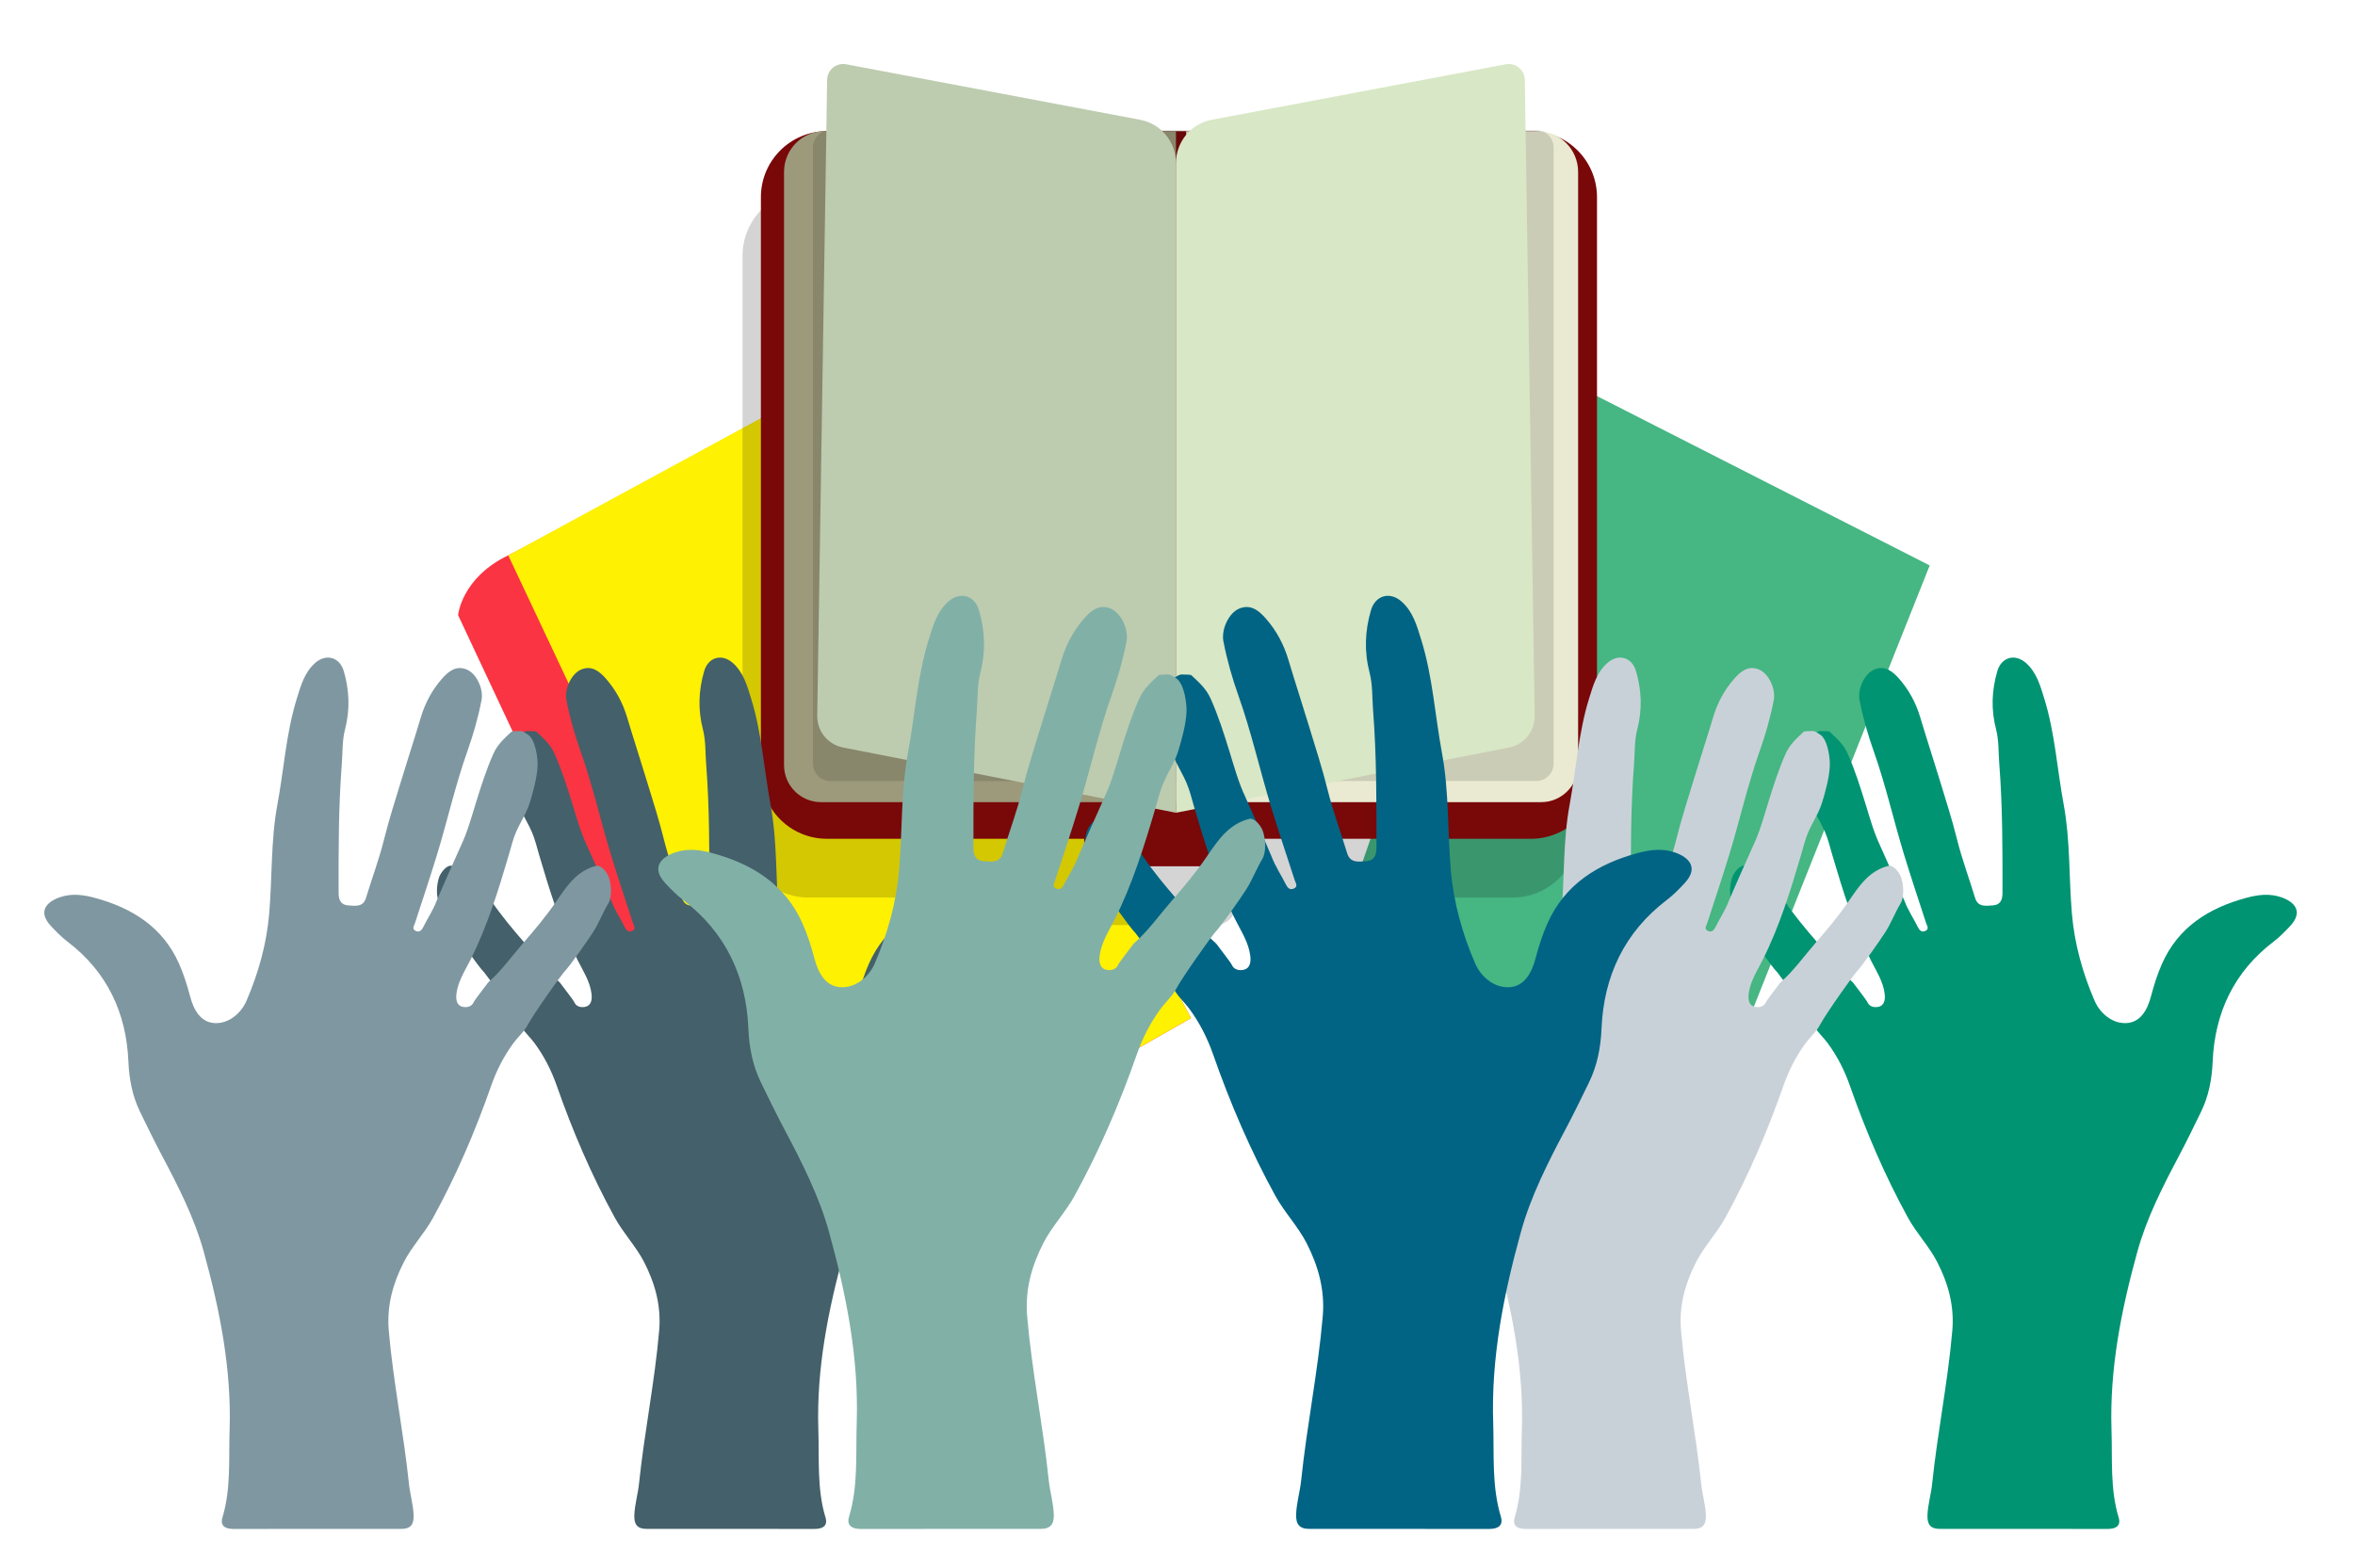
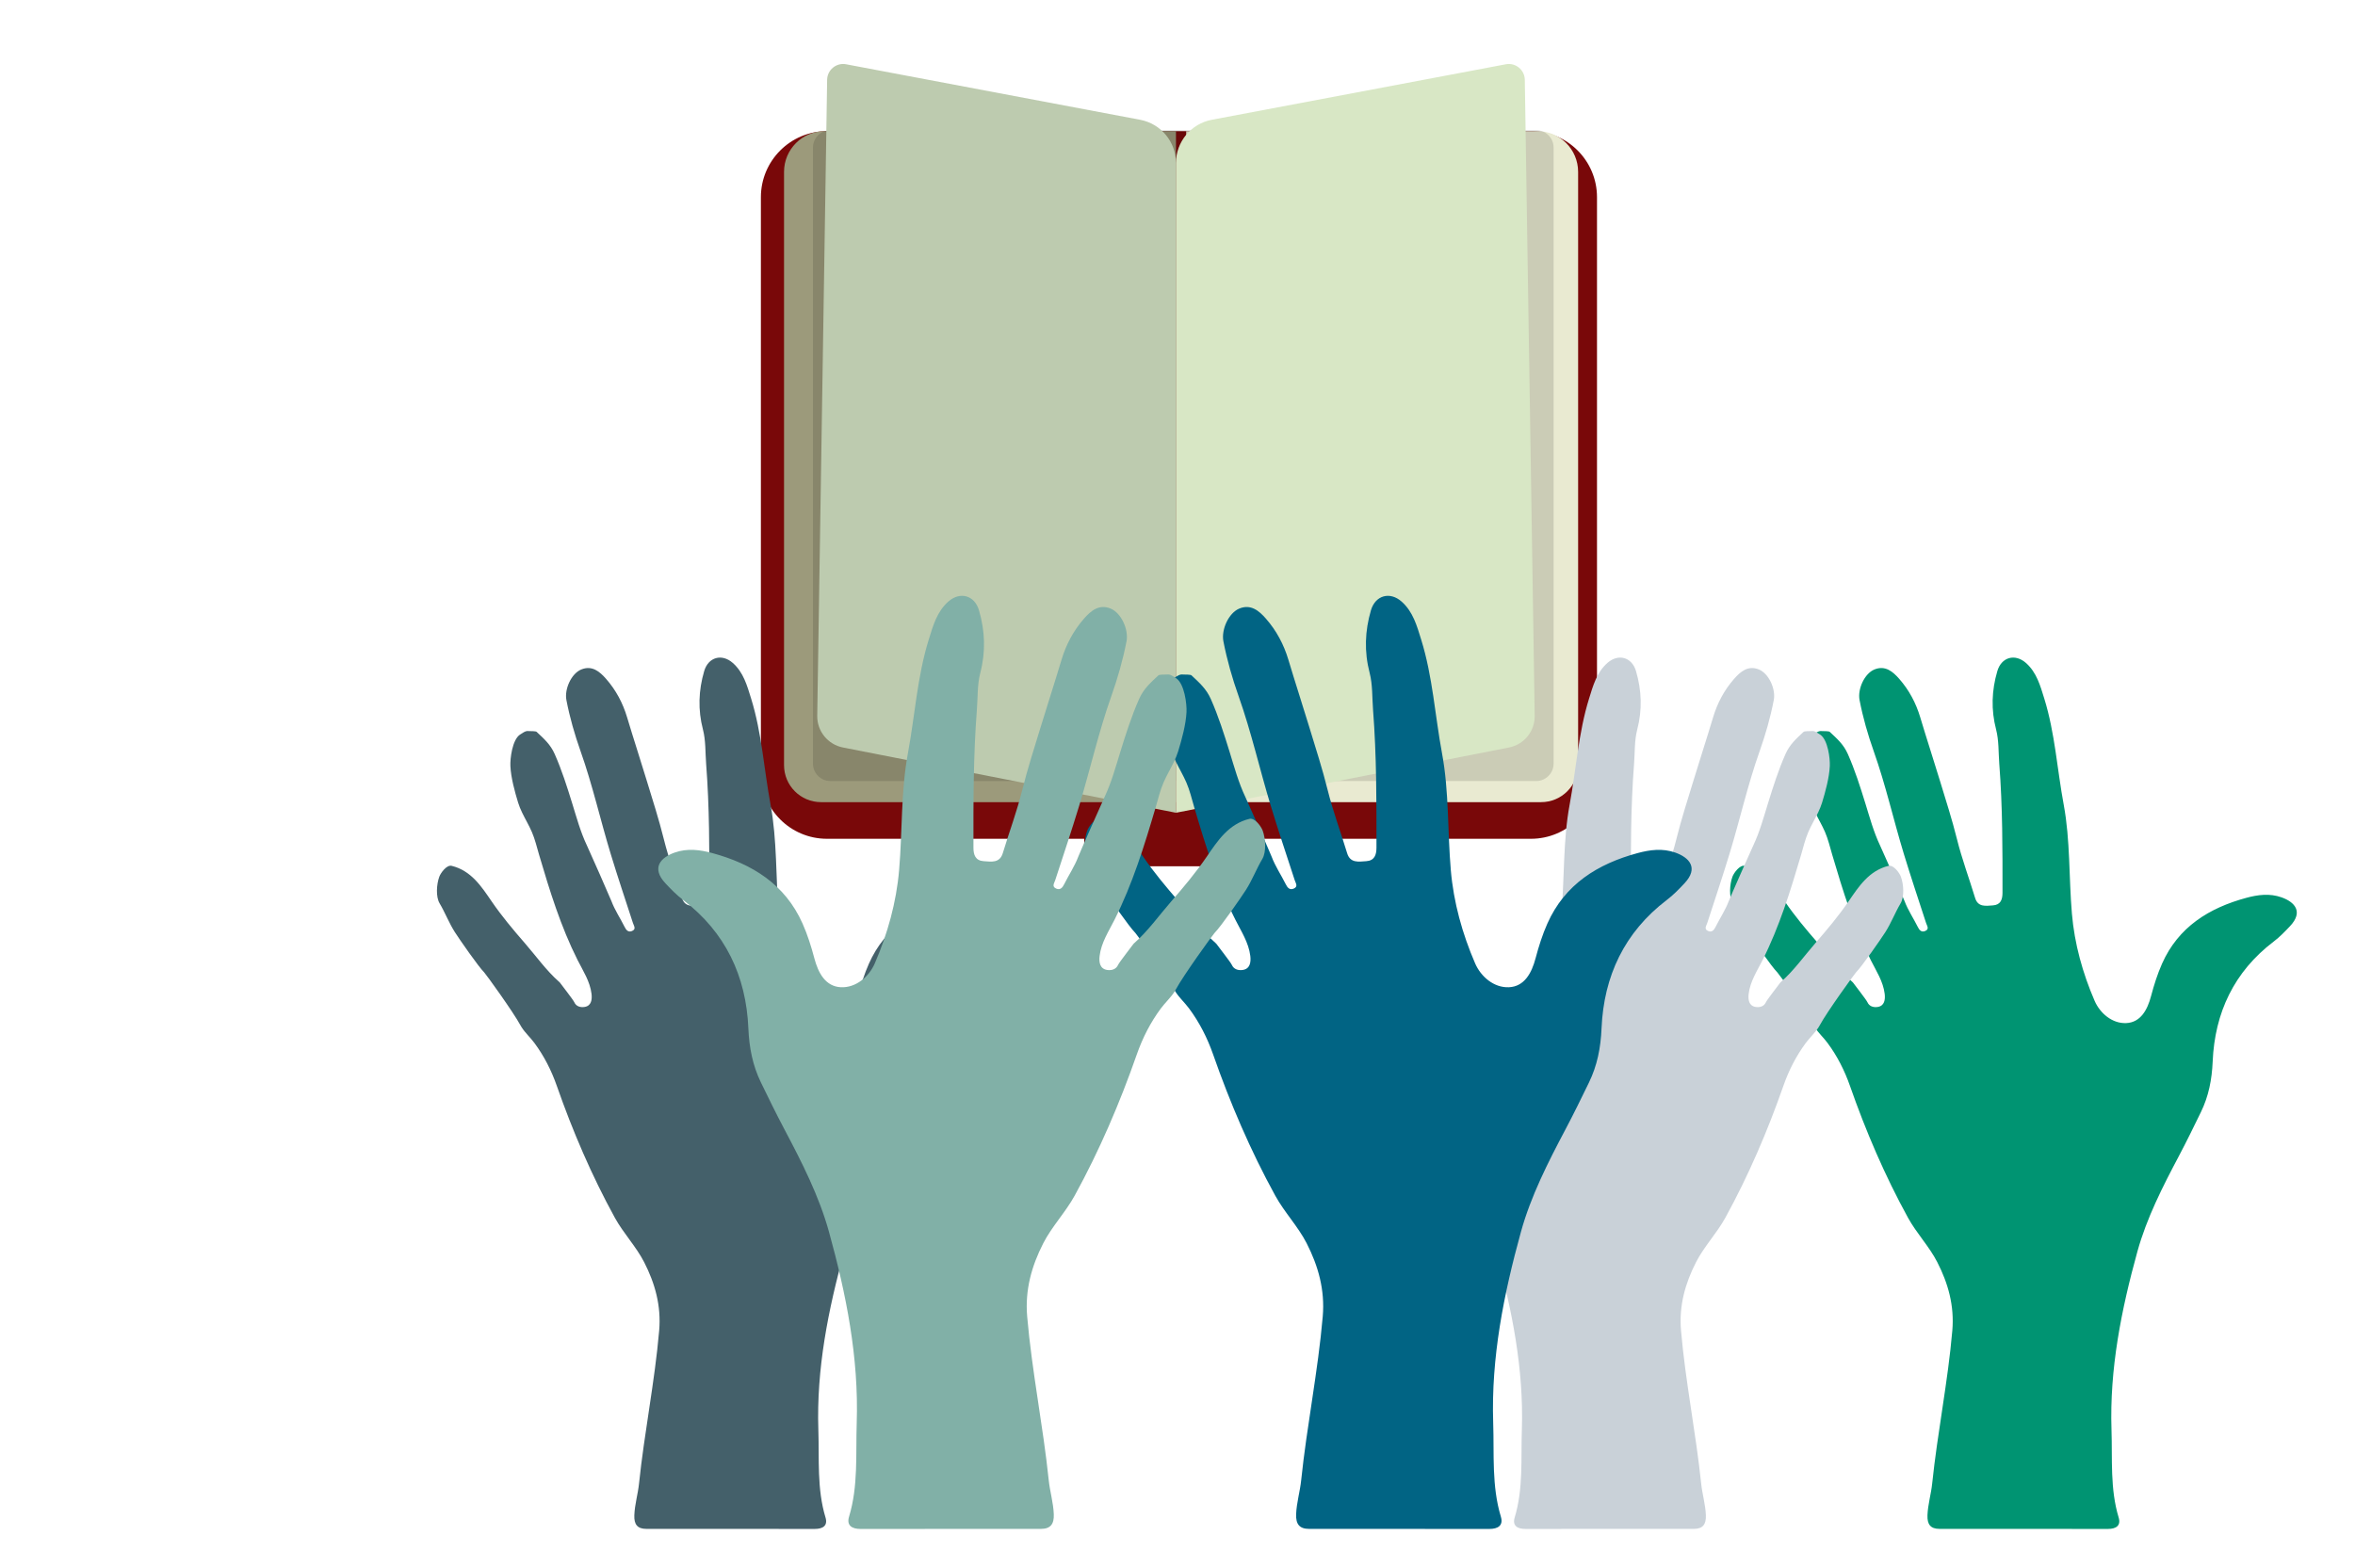
<svg xmlns="http://www.w3.org/2000/svg" viewBox="0 0 288.425 192.048" height="192.048" width="288.425" xml:space="preserve" version="1.1" id="svg4136">
  <defs id="defs4140">
    <clipPath id="clipPath4150" clipPathUnits="userSpaceOnUse">
-       <path id="path4152" d="m 0,153.638 230.74,0 L 230.74,0 0,0 0,153.638 Z" />
-     </clipPath>
+       </clipPath>
    <clipPath id="clipPath4170" clipPathUnits="userSpaceOnUse">
      <path id="path4172" d="m 0,153.638 230.74,0 L 230.74,0 0,0 0,153.638 Z" />
    </clipPath>
    <clipPath id="clipPath4178" clipPathUnits="userSpaceOnUse">
-       <path id="path4180" d="m 72.751,135.027 81.921,0 0,-72.047 -81.921,0 0,72.047 z" />
-     </clipPath>
+       </clipPath>
    <clipPath id="clipPath4206" clipPathUnits="userSpaceOnUse">
      <path id="path4208" d="m 79.653,140.882 72.567,0 0,-63.788 -72.567,0 0,63.788 z" />
    </clipPath>
    <clipPath id="clipPath4230" clipPathUnits="userSpaceOnUse">
      <path id="path4232" d="m 0,153.638 230.74,0 L 230.74,0 0,0 0,153.638 Z" />
    </clipPath>
  </defs>
  <g transform="matrix(1.25,0,0,-1.25,0,192.048)" id="g4144">
    <g id="g4146">
      <g clip-path="url(#clipPath4150)" id="g4148">
        <g transform="translate(44.882,93.354)" id="g4154">
          <path id="path4156" style="fill:#fa3442;fill-opacity:1;fill-rule:nonzero;stroke:none" d="m 0,0 c 0,0 0.331,3.662 4.914,5.858 3.128,1.5 33.07,17.953 33.07,17.953 L 71.811,-39.496 29.761,-63.467 0,0 Z" />
        </g>
        <g transform="translate(49.795,99.213)" id="g4158">
          <path id="path4160" style="fill:#fef102;fill-opacity:1;fill-rule:nonzero;stroke:none" d="M 0,0 33.071,17.953 66.897,-45.354 30.992,-65.764 0,0 Z" />
        </g>
        <g transform="translate(189.071,98.221)" id="g4162">
          <path id="path4164" style="fill:#46b683;fill-opacity:1;fill-rule:nonzero;stroke:none" d="M 0,0 -38.692,19.701 -60.236,-42.52 -21.969,-55.134 0,0 Z" />
        </g>
      </g>
    </g>
    <g id="g4166">
      <g clip-path="url(#clipPath4170)" id="g4168">
        <g id="g4174">
          <g id="g4176" />
          <g id="g4182">
            <g style="opacity:0.17" id="g4184" clip-path="url(#clipPath4178)">
              <g id="g4186" transform="translate(148.2,135.028)">
                <path id="path4188" style="fill:#000000;fill-opacity:1;fill-rule:nonzero;stroke:none" d="m 0,0 -68.976,0 c -3.575,0 -6.472,-2.898 -6.472,-6.473 l 0,-56.409 c 0,-3.575 2.897,-6.472 6.472,-6.472 l 25.205,0 0,-0.709 c 0,-1.096 0.888,-1.984 1.984,-1.984 l 12.685,0 c 1.096,0 1.984,0.888 1.984,1.984 l 0,0.709 27.118,0 c 3.575,0 6.473,2.897 6.473,6.472 l 0,56.409 C 6.473,-2.898 3.575,0 0,0" />
              </g>
            </g>
          </g>
        </g>
        <g transform="translate(150,140.787)" id="g4190">
          <path id="path4192" style="fill:#790809;fill-opacity:1;fill-rule:nonzero;stroke:none" d="m 0,0 -68.977,0 c -3.574,0 -6.472,-2.898 -6.472,-6.472 l 0,-56.41 c 0,-3.575 2.898,-6.472 6.472,-6.472 l 25.205,0 0,-0.709 c 0,-1.096 0.888,-1.984 1.984,-1.984 l 12.685,0 c 1.096,0 1.985,0.888 1.985,1.984 l 0,0.709 27.118,0 c 3.574,0 6.472,2.897 6.472,6.472 l 0,56.41 C 6.472,-2.898 3.574,0 0,0" />
        </g>
        <g transform="translate(115.22,75.023)" id="g4194">
          <path id="path4196" style="fill:#9c9a7b;fill-opacity:1;fill-rule:nonzero;stroke:none" d="m 0,0 -34.775,0 c -2.003,0 -3.626,1.624 -3.626,3.626 l 0,58.146 c 0,2.205 1.787,3.992 3.992,3.992 L 0,65.764 0,0 Z" />
        </g>
        <g transform="translate(116.22,75.023)" id="g4198">
          <path id="path4200" style="fill:#e9ead1;fill-opacity:1;fill-rule:nonzero;stroke:none" d="m 0,0 34.776,0 c 2.002,0 3.626,1.624 3.626,3.626 l 0,58.146 c 0,2.205 -1.788,3.992 -3.992,3.992 L 0,65.764 0,0 Z" />
        </g>
        <g id="g4202">
          <g id="g4204" />
          <g id="g4210">
            <g style="opacity:0.13" id="g4212" clip-path="url(#clipPath4206)">
              <g id="g4214" transform="translate(150.516,77.094)">
                <path id="path4216" style="fill:#000000;fill-opacity:1;fill-rule:nonzero;stroke:none" d="m 0,0 -69.158,0 c -0.941,0 -1.704,0.763 -1.704,1.705 l 0,60.378 c 0,0.941 0.763,1.705 1.704,1.705 l 69.158,0 c 0.941,0 1.704,-0.764 1.704,-1.705 l 0,-60.378 C 1.704,0.763 0.941,0 0,0" />
              </g>
            </g>
          </g>
        </g>
        <g transform="translate(115.22,73.984)" id="g4218">
          <path id="path4220" style="fill:#bdcbaf;fill-opacity:1;fill-rule:nonzero;stroke:none" d="m 0,0 -32.629,6.396 c -1.481,0.291 -2.542,1.6 -2.519,3.11 l 0.97,62.329 c 0.015,0.975 0.905,1.701 1.862,1.519 L -3.507,67.915 C -1.473,67.53 0,65.753 0,63.683 L 0,0 Z" />
        </g>
        <g transform="translate(115.22,73.984)" id="g4222">
          <path id="path4224" style="fill:#d8e7c5;fill-opacity:1;fill-rule:nonzero;stroke:none" d="m 0,0 32.63,6.396 c 1.481,0.291 2.542,1.6 2.518,3.11 l -0.969,62.329 c -0.015,0.975 -0.905,1.701 -1.863,1.519 L 3.508,67.915 C 1.474,67.53 0,65.753 0,63.683 L 0,0 Z" />
        </g>
      </g>
    </g>
    <g id="g4226">
      <g clip-path="url(#clipPath4230)" id="g4228">
        <g transform="translate(177.816,52.948)" id="g4234">
          <path id="path4236" style="fill:#009472;fill-opacity:1;fill-rule:nonzero;stroke:none" d="m 0,0 c 0.347,-0.538 0.852,-0.997 1.238,-1.518 0.95,-1.276 1.676,-2.707 2.2,-4.206 1.559,-4.458 3.417,-8.792 5.689,-12.931 0.834,-1.519 2.084,-2.816 2.87,-4.353 1.06,-2.07 1.684,-4.264 1.473,-6.703 -0.434,-5.031 -1.452,-9.979 -1.974,-14.997 -0.107,-1.032 -0.42,-2.043 -0.461,-3.104 -0.034,-0.894 0.296,-1.335 1.178,-1.336 5.503,-0.005 11.007,0.001 16.51,-0.005 0.774,-0.001 1.289,0.311 1.045,1.117 -0.853,2.815 -0.607,5.707 -0.702,8.578 -0.199,5.985 0.964,11.801 2.539,17.498 0.903,3.267 2.477,6.357 4.08,9.384 0.746,1.409 1.445,2.845 2.143,4.279 0.76,1.562 1.076,3.188 1.151,4.952 0.203,4.783 2.097,8.805 5.974,11.755 0.598,0.455 1.105,0.98 1.61,1.518 1.336,1.424 0.429,2.37 -0.837,2.818 -1.166,0.412 -2.329,0.256 -3.453,-0.049 C 38.63,11.71 35.622,9.85 34.022,6.253 33.569,5.232 33.229,4.151 32.942,3.069 32.587,1.724 31.921,0.485 30.508,0.422 29.131,0.36 27.936,1.393 27.412,2.605 c -1.173,2.714 -1.972,5.58 -2.225,8.541 -0.304,3.56 -0.155,7.191 -0.803,10.679 -0.645,3.466 -0.854,7.021 -1.906,10.406 -0.39,1.255 -0.743,2.56 -1.798,3.49 -1.066,0.939 -2.398,0.574 -2.801,-0.804 -0.554,-1.894 -0.625,-3.78 -0.119,-5.727 0.281,-1.08 0.223,-2.249 0.312,-3.378 0.327,-4.202 0.319,-8.412 0.314,-12.623 -10e-4,-0.659 -0.182,-1.179 -0.937,-1.231 -0.69,-0.047 -1.466,-0.197 -1.746,0.728 -0.586,1.932 -1.296,3.823 -1.784,5.79 -0.477,1.919 -1.088,3.804 -1.663,5.697 -0.631,2.076 -1.308,4.137 -1.929,6.215 -0.42,1.405 -1.093,2.668 -2.052,3.763 -0.631,0.722 -1.382,1.361 -2.44,0.926 -0.975,-0.402 -1.661,-1.923 -1.454,-2.998 0.331,-1.71 0.809,-3.382 1.39,-5.018 1.17,-3.3 1.932,-6.717 2.95,-10.06 0.691,-2.268 1.445,-4.517 2.179,-6.771 0.095,-0.29 0.346,-0.597 -0.092,-0.783 -0.366,-0.154 -0.569,0.089 -0.722,0.4 -0.42,0.846 -0.959,1.637 -1.292,2.526 -0.128,0.341 -2.119,4.856 -2.406,5.462 -0.627,1.319 -1.01,2.736 -1.441,4.128 -0.506,1.635 -1.02,3.261 -1.715,4.831 -0.416,0.942 -1.042,1.489 -1.777,2.177 -0.07,0.066 -0.597,0.07 -0.666,0.067 -0.269,-0.012 -0.296,0.112 -0.965,-0.349 -0.746,-0.514 -0.968,-2.339 -0.931,-3.081 0.054,-1.135 0.424,-2.492 0.758,-3.583 0.102,-0.331 0.237,-0.651 0.385,-0.963 C 0.343,20.422 0.71,19.812 0.993,19.16 1.306,18.438 1.486,17.658 1.708,16.905 2.744,13.389 3.831,9.864 5.486,6.581 6.012,5.538 6.694,4.505 6.843,3.289 6.912,2.713 6.821,2.104 6.153,2.003 5.736,1.94 5.331,2.063 5.15,2.47 5.042,2.717 3.839,4.245 3.79,4.328 3.755,4.39 3.7,4.437 3.647,4.483 2.413,5.569 1.39,7.013 0.311,8.253 c -1.149,1.32 -2.276,2.664 -3.265,4.109 -0.98,1.432 -1.997,3.009 -3.912,3.472 -0.488,0.118 -1.073,-0.702 -1.206,-1.063 -0.277,-0.75 -0.352,-1.974 0.029,-2.615 0.534,-0.894 0.921,-1.925 1.496,-2.824 0.45,-0.704 2.305,-3.375 2.876,-3.946 C -3.509,5.224 -0.834,1.524 -0.125,0.21 -0.086,0.139 -0.045,0.068 0,0" />
        </g>
        <g transform="translate(178.175,52.948)" id="g4238">
          <path id="path4240" style="fill:#c9d1d8;fill-opacity:1;fill-rule:nonzero;stroke:none" d="m 0,0 c -0.348,-0.538 -0.852,-0.997 -1.239,-1.518 -0.949,-1.276 -1.676,-2.707 -2.2,-4.206 -1.559,-4.458 -3.417,-8.792 -5.689,-12.931 -0.834,-1.519 -2.083,-2.816 -2.87,-4.353 -1.06,-2.07 -1.684,-4.264 -1.473,-6.703 0.435,-5.031 1.452,-9.979 1.975,-14.997 0.107,-1.032 0.419,-2.043 0.46,-3.104 0.034,-0.894 -0.296,-1.335 -1.178,-1.336 -5.503,-0.005 -11.006,0.001 -16.51,-0.005 -0.774,-0.001 -1.289,0.311 -1.045,1.117 0.853,2.815 0.607,5.707 0.703,8.578 0.199,5.985 -0.965,11.801 -2.539,17.498 -0.904,3.267 -2.478,6.357 -4.08,9.384 -0.747,1.409 -1.446,2.845 -2.144,4.279 -0.76,1.562 -1.076,3.188 -1.151,4.952 -0.203,4.783 -2.097,8.805 -5.974,11.755 -0.598,0.455 -1.105,0.98 -1.609,1.518 -1.337,1.424 -0.429,2.37 0.836,2.818 1.166,0.412 2.329,0.256 3.453,-0.049 3.643,-0.987 6.651,-2.847 8.251,-6.444 0.454,-1.021 0.794,-2.102 1.08,-3.184 0.356,-1.345 1.021,-2.584 2.434,-2.647 1.378,-0.062 2.572,0.971 3.096,2.183 1.173,2.714 1.973,5.58 2.226,8.541 0.304,3.56 0.154,7.191 0.802,10.679 0.645,3.466 0.854,7.021 1.906,10.406 0.39,1.255 0.743,2.56 1.798,3.49 1.066,0.939 2.398,0.574 2.801,-0.804 0.554,-1.894 0.625,-3.78 0.119,-5.727 -0.281,-1.08 -0.223,-2.249 -0.311,-3.378 -0.328,-4.202 -0.32,-8.412 -0.315,-12.623 0.001,-0.659 0.183,-1.179 0.937,-1.231 0.69,-0.047 1.466,-0.197 1.746,0.728 0.586,1.932 1.296,3.823 1.784,5.79 0.477,1.919 1.088,3.804 1.664,5.697 0.631,2.076 1.307,4.137 1.928,6.215 0.42,1.405 1.093,2.668 2.052,3.763 0.631,0.722 1.382,1.361 2.44,0.926 0.975,-0.402 1.662,-1.923 1.454,-2.998 -0.33,-1.71 -0.809,-3.382 -1.389,-5.018 -1.171,-3.3 -1.932,-6.717 -2.951,-10.06 -0.691,-2.268 -1.445,-4.517 -2.179,-6.771 -0.095,-0.29 -0.345,-0.597 0.092,-0.783 0.366,-0.154 0.569,0.089 0.723,0.4 0.419,0.846 0.958,1.637 1.291,2.526 0.128,0.341 2.119,4.856 2.406,5.462 0.627,1.319 1.011,2.736 1.441,4.128 0.506,1.635 1.02,3.261 1.715,4.831 0.417,0.942 1.043,1.489 1.777,2.177 0.07,0.066 0.597,0.07 0.667,0.067 0.268,-0.012 0.295,0.112 0.965,-0.349 C 0.922,28.175 1.143,26.35 1.107,25.608 1.052,24.473 0.682,23.116 0.348,22.025 0.247,21.694 0.112,21.374 -0.037,21.062 -0.344,20.422 -0.711,19.812 -0.994,19.16 -1.307,18.438 -1.487,17.658 -1.709,16.905 -2.745,13.389 -3.831,9.864 -5.487,6.581 -6.013,5.538 -6.695,4.505 -6.843,3.289 c -0.07,-0.576 0.022,-1.185 0.69,-1.286 0.416,-0.063 0.821,0.06 1.002,0.467 0.109,0.247 1.311,1.775 1.36,1.858 0.035,0.062 0.09,0.109 0.144,0.155 1.233,1.086 2.256,2.53 3.335,3.77 1.15,1.32 2.277,2.664 3.266,4.109 0.979,1.432 1.997,3.009 3.911,3.472 0.489,0.118 1.073,-0.702 1.206,-1.063 C 8.348,14.021 8.423,12.797 8.042,12.156 7.509,11.262 7.121,10.231 6.546,9.332 6.096,8.628 4.241,5.957 3.67,5.386 3.508,5.224 0.833,1.524 0.124,0.21 0.086,0.139 0.044,0.068 0,0" />
        </g>
        <g transform="translate(115.176,56.432)" id="g4242">
          <path id="path4244" style="fill:#016484;fill-opacity:1;fill-rule:nonzero;stroke:none" d="m 0,0 c 0.371,-0.576 0.911,-1.067 1.326,-1.625 1.017,-1.367 1.794,-2.898 2.356,-4.505 1.67,-4.774 3.659,-9.415 6.092,-13.848 0.893,-1.626 2.231,-3.014 3.074,-4.661 1.133,-2.217 1.802,-4.567 1.577,-7.177 -0.465,-5.389 -1.555,-10.688 -2.114,-16.061 -0.116,-1.105 -0.45,-2.187 -0.494,-3.323 -0.036,-0.958 0.318,-1.432 1.262,-1.433 5.893,-0.005 11.786,0.002 17.68,-0.005 0.829,-0.001 1.38,0.334 1.119,1.197 -0.913,3.015 -0.649,6.111 -0.752,9.186 -0.213,6.41 1.033,12.637 2.72,18.738 0.967,3.498 2.652,6.809 4.368,10.049 0.799,1.51 1.548,3.047 2.296,4.583 0.813,1.672 1.152,3.413 1.232,5.303 0.217,5.122 2.246,9.429 6.398,12.589 0.639,0.486 1.182,1.048 1.723,1.624 1.432,1.524 0.46,2.539 -0.896,3.018 -1.248,0.442 -2.492,0.275 -3.697,-0.051 C 41.368,12.54 38.147,10.548 36.435,6.696 35.948,5.604 35.584,4.445 35.277,3.287 34.896,1.846 34.184,0.521 32.67,0.452 31.195,0.386 29.916,1.491 29.355,2.79 28.1,5.696 27.243,8.765 26.972,11.937 c -0.326,3.811 -0.165,7.7 -0.86,11.435 -0.69,3.711 -0.914,7.519 -2.041,11.144 -0.418,1.343 -0.795,2.741 -1.925,3.737 -1.141,1.005 -2.568,0.615 -3,-0.86 -0.592,-2.029 -0.669,-4.049 -0.127,-6.134 0.3,-1.156 0.24,-2.408 0.334,-3.617 0.35,-4.5 0.341,-9.008 0.335,-13.517 -10e-4,-0.706 -0.194,-1.264 -1.001,-1.319 -0.74,-0.05 -1.57,-0.211 -1.871,0.779 -0.628,2.069 -1.387,4.095 -1.911,6.201 -0.509,2.054 -1.165,4.074 -1.781,6.101 -0.676,2.222 -1.399,4.429 -2.064,6.655 -0.451,1.505 -1.171,2.857 -2.199,4.03 -0.675,0.772 -1.48,1.457 -2.612,0.991 -1.044,-0.43 -1.779,-2.059 -1.558,-3.21 0.355,-1.831 0.868,-3.622 1.489,-5.374 1.254,-3.534 2.069,-7.193 3.159,-10.773 0.74,-2.429 1.548,-4.837 2.335,-7.251 0.1,-0.309 0.369,-0.64 -0.1,-0.839 -0.391,-0.165 -0.609,0.096 -0.773,0.429 C 10.352,11.451 9.774,12.299 9.417,13.25 9.28,13.615 7.148,18.451 6.841,19.099 6.17,20.512 5.759,22.03 5.298,23.52 4.756,25.271 4.205,27.011 3.461,28.694 3.016,29.702 2.345,30.288 1.559,31.024 1.483,31.095 0.92,31.1 0.845,31.096 0.557,31.084 0.528,31.217 -0.188,30.723 c -0.799,-0.551 -1.037,-2.505 -0.999,-3.3 0.06,-1.216 0.457,-2.669 0.814,-3.836 0.108,-0.355 0.252,-0.697 0.412,-1.032 C 0.367,21.869 0.761,21.216 1.063,20.518 1.398,19.746 1.592,18.91 1.829,18.104 2.939,14.338 4.103,10.563 5.875,7.048 6.438,5.931 7.169,4.824 7.327,3.521 7.402,2.904 7.305,2.254 6.589,2.146 6.144,2.078 5.709,2.209 5.516,2.645 5.398,2.909 4.11,4.546 4.059,4.635 4.021,4.7 3.962,4.751 3.905,4.801 2.584,5.964 1.488,7.51 0.332,8.838 c -1.229,1.414 -2.436,2.852 -3.496,4.4 -1.049,1.533 -2.139,3.223 -4.189,3.718 -0.523,0.127 -1.149,-0.751 -1.292,-1.138 -0.295,-0.804 -0.376,-2.115 0.033,-2.799 0.57,-0.959 0.985,-2.062 1.601,-3.026 0.482,-0.754 2.468,-3.614 3.08,-4.225 C -3.758,5.594 -0.893,1.632 -0.134,0.225 -0.093,0.148 -0.048,0.073 0,0" />
        </g>
        <g transform="translate(51.115,52.948)" id="g4246">
          <path id="path4248" style="fill:#44606a;fill-opacity:1;fill-rule:nonzero;stroke:none" d="m 0,0 c 0.347,-0.538 0.852,-0.997 1.239,-1.518 0.949,-1.276 1.675,-2.707 2.199,-4.206 1.56,-4.458 3.417,-8.792 5.689,-12.931 0.834,-1.519 2.084,-2.816 2.871,-4.353 1.059,-2.07 1.683,-4.264 1.472,-6.703 -0.434,-5.031 -1.452,-9.979 -1.974,-14.997 -0.107,-1.032 -0.42,-2.043 -0.46,-3.104 -0.035,-0.894 0.296,-1.335 1.177,-1.336 5.503,-0.005 11.007,0.001 16.51,-0.005 0.774,-0.001 1.289,0.311 1.045,1.117 -0.853,2.815 -0.606,5.707 -0.702,8.578 -0.199,5.985 0.964,11.801 2.539,17.498 0.903,3.267 2.477,6.357 4.079,9.384 0.747,1.409 1.446,2.845 2.145,4.279 0.759,1.562 1.076,3.188 1.15,4.952 0.203,4.783 2.098,8.805 5.975,11.755 0.597,0.455 1.104,0.98 1.609,1.518 1.336,1.424 0.429,2.37 -0.837,2.818 -1.166,0.412 -2.328,0.256 -3.453,-0.049 C 38.63,11.71 35.623,9.85 34.023,6.253 33.569,5.232 33.229,4.151 32.942,3.069 32.587,1.724 31.921,0.485 30.508,0.422 29.13,0.36 27.936,1.393 27.412,2.605 c -1.172,2.714 -1.972,5.58 -2.225,8.541 -0.305,3.56 -0.154,7.191 -0.803,10.679 -0.644,3.466 -0.854,7.021 -1.906,10.406 -0.39,1.255 -0.742,2.56 -1.798,3.49 -1.065,0.939 -2.398,0.574 -2.801,-0.804 -0.553,-1.894 -0.625,-3.78 -0.119,-5.727 0.281,-1.08 0.224,-2.249 0.312,-3.378 0.327,-4.202 0.319,-8.412 0.314,-12.623 -10e-4,-0.659 -0.182,-1.179 -0.936,-1.231 -0.691,-0.047 -1.466,-0.197 -1.746,0.728 -0.586,1.932 -1.297,3.823 -1.785,5.79 -0.476,1.919 -1.087,3.804 -1.663,5.697 -0.631,2.076 -1.307,4.137 -1.928,6.215 -0.42,1.405 -1.093,2.668 -2.053,3.763 -0.631,0.722 -1.382,1.361 -2.44,0.926 -0.975,-0.402 -1.661,-1.923 -1.454,-2.998 0.33,-1.71 0.81,-3.382 1.39,-5.018 1.17,-3.3 1.932,-6.717 2.95,-10.06 0.691,-2.268 1.445,-4.517 2.18,-6.771 0.095,-0.29 0.345,-0.597 -0.093,-0.783 -0.365,-0.154 -0.569,0.089 -0.723,0.4 -0.418,0.846 -0.958,1.637 -1.291,2.526 -0.128,0.341 -2.119,4.856 -2.406,5.462 -0.627,1.319 -1.01,2.736 -1.441,4.128 -0.506,1.635 -1.02,3.261 -1.715,4.831 -0.416,0.942 -1.042,1.489 -1.776,2.177 -0.071,0.066 -0.597,0.07 -0.667,0.067 -0.269,-0.012 -0.296,0.112 -0.965,-0.349 -0.746,-0.514 -0.968,-2.339 -0.931,-3.081 0.054,-1.135 0.425,-2.492 0.758,-3.583 0.102,-0.331 0.236,-0.651 0.386,-0.963 C 0.343,20.422 0.71,19.812 0.993,19.16 1.306,18.438 1.487,17.658 1.708,16.905 2.745,13.389 3.831,9.864 5.486,6.581 6.012,5.538 6.695,4.505 6.842,3.289 6.913,2.713 6.821,2.104 6.153,2.003 5.737,1.94 5.331,2.063 5.151,2.47 5.042,2.717 3.839,4.245 3.791,4.328 3.755,4.39 3.7,4.437 3.647,4.483 2.413,5.569 1.39,7.013 0.311,8.253 c -1.149,1.32 -2.276,2.664 -3.265,4.109 -0.98,1.432 -1.997,3.009 -3.912,3.472 -0.488,0.118 -1.073,-0.702 -1.206,-1.063 -0.277,-0.75 -0.352,-1.974 0.03,-2.615 0.533,-0.894 0.92,-1.925 1.496,-2.824 C -6.097,8.628 -4.242,5.957 -3.671,5.386 -3.508,5.224 -0.833,1.524 -0.125,0.21 -0.086,0.139 -0.044,0.068 0,0" />
        </g>
        <g transform="translate(51.562,52.948)" id="g4250">
-           <path id="path4252" style="fill:#7f97a1;fill-opacity:1;fill-rule:nonzero;stroke:none" d="m 0,0 c -0.347,-0.538 -0.852,-0.997 -1.239,-1.518 -0.949,-1.276 -1.676,-2.707 -2.2,-4.206 -1.559,-4.458 -3.417,-8.792 -5.689,-12.931 -0.833,-1.519 -2.083,-2.816 -2.87,-4.353 -1.059,-2.07 -1.683,-4.264 -1.473,-6.703 0.435,-5.031 1.452,-9.979 1.975,-14.997 0.107,-1.032 0.419,-2.043 0.46,-3.104 0.035,-0.894 -0.296,-1.335 -1.177,-1.336 -5.504,-0.005 -11.007,0.001 -16.51,-0.005 -0.775,-0.001 -1.289,0.311 -1.045,1.117 0.852,2.815 0.606,5.707 0.702,8.578 0.199,5.985 -0.965,11.801 -2.539,17.498 -0.903,3.267 -2.478,6.357 -4.08,9.384 -0.746,1.409 -1.446,2.845 -2.144,4.279 -0.759,1.562 -1.076,3.188 -1.151,4.952 -0.203,4.783 -2.097,8.805 -5.974,11.755 -0.597,0.455 -1.104,0.98 -1.609,1.518 -1.337,1.424 -0.429,2.37 0.836,2.818 1.166,0.412 2.329,0.256 3.453,-0.049 3.643,-0.987 6.651,-2.847 8.251,-6.444 0.454,-1.021 0.794,-2.102 1.08,-3.184 0.356,-1.345 1.021,-2.584 2.435,-2.647 1.377,-0.062 2.571,0.971 3.095,2.183 1.173,2.714 1.973,5.58 2.226,8.541 0.304,3.56 0.154,7.191 0.802,10.679 0.645,3.466 0.854,7.021 1.906,10.406 0.391,1.255 0.743,2.56 1.799,3.49 1.065,0.939 2.397,0.574 2.801,-0.804 0.553,-1.894 0.625,-3.78 0.119,-5.727 -0.282,-1.08 -0.224,-2.249 -0.312,-3.378 -0.328,-4.202 -0.32,-8.412 -0.314,-12.623 10e-4,-0.659 0.182,-1.179 0.936,-1.231 0.69,-0.047 1.466,-0.197 1.746,0.728 0.586,1.932 1.296,3.823 1.785,5.79 0.476,1.919 1.087,3.804 1.663,5.697 0.631,2.076 1.307,4.137 1.928,6.215 0.42,1.405 1.093,2.668 2.052,3.763 0.632,0.722 1.383,1.361 2.441,0.926 0.974,-0.402 1.661,-1.923 1.453,-2.998 -0.33,-1.71 -0.809,-3.382 -1.389,-5.018 -1.171,-3.3 -1.932,-6.717 -2.951,-10.06 -0.691,-2.268 -1.445,-4.517 -2.179,-6.771 -0.095,-0.29 -0.345,-0.597 0.092,-0.783 0.366,-0.154 0.569,0.089 0.723,0.4 0.419,0.846 0.958,1.637 1.292,2.526 0.127,0.341 2.119,4.856 2.406,5.462 0.626,1.319 1.01,2.736 1.44,4.128 0.506,1.635 1.02,3.261 1.715,4.831 0.417,0.942 1.043,1.489 1.777,2.177 0.071,0.066 0.597,0.07 0.667,0.067 0.269,-0.012 0.295,0.112 0.965,-0.349 C 0.922,28.175 1.143,26.35 1.107,25.608 1.052,24.473 0.682,23.116 0.348,22.025 0.247,21.694 0.112,21.374 -0.037,21.062 -0.343,20.422 -0.711,19.812 -0.994,19.16 -1.306,18.438 -1.487,17.658 -1.709,16.905 -2.745,13.389 -3.831,9.864 -5.487,6.581 -6.012,5.538 -6.695,4.505 -6.843,3.289 c -0.07,-0.576 0.022,-1.185 0.69,-1.286 0.416,-0.063 0.821,0.06 1.002,0.467 0.109,0.247 1.312,1.775 1.36,1.858 0.036,0.062 0.09,0.109 0.144,0.155 1.233,1.086 2.256,2.53 3.336,3.77 1.149,1.32 2.276,2.664 3.265,4.109 0.979,1.432 1.997,3.009 3.912,3.472 0.488,0.118 1.072,-0.702 1.205,-1.063 C 8.348,14.021 8.423,12.797 8.042,12.156 7.509,11.262 7.122,10.231 6.546,9.332 6.096,8.628 4.242,5.957 3.67,5.386 3.508,5.224 0.833,1.524 0.125,0.21 0.086,0.139 0.044,0.068 0,0" />
-         </g>
+           </g>
        <g transform="translate(115.066,56.432)" id="g4254">
          <path id="path4256" style="fill:#81b0a7;fill-opacity:1;fill-rule:nonzero;stroke:none" d="m 0,0 c -0.371,-0.576 -0.911,-1.067 -1.326,-1.625 -1.017,-1.367 -1.794,-2.898 -2.356,-4.505 -1.67,-4.774 -3.659,-9.415 -6.092,-13.848 -0.893,-1.626 -2.231,-3.014 -3.074,-4.661 -1.134,-2.217 -1.802,-4.567 -1.577,-7.177 0.465,-5.389 1.555,-10.688 2.114,-16.061 0.116,-1.105 0.45,-2.187 0.494,-3.323 0.036,-0.958 -0.317,-1.432 -1.262,-1.433 -5.893,-0.005 -11.786,0.002 -17.68,-0.005 -0.829,-0.001 -1.38,0.334 -1.119,1.197 0.914,3.015 0.649,6.111 0.752,9.186 0.213,6.41 -1.033,12.637 -2.719,18.738 -0.967,3.498 -2.653,6.809 -4.368,10.049 -0.8,1.51 -1.549,3.047 -2.297,4.583 -0.813,1.672 -1.152,3.413 -1.232,5.303 -0.217,5.122 -2.246,9.429 -6.398,12.589 -0.639,0.486 -1.182,1.048 -1.723,1.624 -1.431,1.524 -0.46,2.539 0.896,3.018 1.249,0.442 2.493,0.275 3.697,-0.051 3.902,-1.058 7.123,-3.05 8.836,-6.902 0.486,-1.092 0.851,-2.251 1.157,-3.409 0.381,-1.441 1.093,-2.766 2.607,-2.835 1.475,-0.066 2.754,1.039 3.315,2.338 1.256,2.906 2.112,5.975 2.383,9.147 0.326,3.811 0.165,7.7 0.86,11.435 0.69,3.711 0.914,7.519 2.041,11.144 0.417,1.343 0.795,2.741 1.925,3.737 1.142,1.005 2.568,0.615 3,-0.86 0.593,-2.029 0.669,-4.049 0.127,-6.134 -0.3,-1.156 -0.239,-2.408 -0.334,-3.617 -0.35,-4.5 -0.342,-9.008 -0.336,-13.517 0.001,-0.706 0.195,-1.264 1.002,-1.319 0.74,-0.05 1.57,-0.211 1.871,0.779 0.627,2.069 1.388,4.095 1.911,6.201 0.509,2.054 1.164,4.074 1.781,6.101 0.675,2.222 1.399,4.429 2.064,6.655 0.451,1.505 1.171,2.857 2.199,4.03 0.675,0.772 1.48,1.457 2.612,0.991 1.044,-0.43 1.779,-2.059 1.558,-3.21 -0.354,-1.831 -0.868,-3.622 -1.489,-5.374 -1.254,-3.534 -2.069,-7.193 -3.159,-10.773 -0.74,-2.429 -1.548,-4.837 -2.334,-7.251 -0.101,-0.309 -0.37,-0.64 0.099,-0.839 0.391,-0.165 0.609,0.096 0.774,0.429 0.448,0.906 1.026,1.754 1.383,2.705 0.137,0.365 2.269,5.201 2.576,5.849 0.671,1.413 1.082,2.931 1.543,4.421 0.542,1.751 1.093,3.491 1.837,5.174 0.445,1.008 1.116,1.594 1.902,2.33 0.076,0.071 0.639,0.076 0.714,0.072 0.288,-0.012 0.317,0.121 1.033,-0.373 0.799,-0.551 1.037,-2.505 0.999,-3.3 C 1.128,26.207 0.73,24.754 0.374,23.587 0.265,23.232 0.121,22.89 -0.039,22.555 -0.367,21.869 -0.761,21.216 -1.063,20.518 -1.398,19.746 -1.592,18.91 -1.829,18.104 -2.938,14.338 -4.103,10.563 -5.875,7.048 -6.437,5.931 -7.169,4.824 -7.327,3.521 -7.402,2.904 -7.305,2.254 -6.589,2.146 c 0.445,-0.068 0.88,0.063 1.073,0.499 0.118,0.264 1.406,1.901 1.457,1.99 0.038,0.065 0.097,0.116 0.154,0.166 1.321,1.163 2.417,2.709 3.573,4.037 1.229,1.414 2.436,2.852 3.496,4.4 1.049,1.533 2.139,3.223 4.189,3.718 0.523,0.127 1.149,-0.751 1.292,-1.138 C 8.94,15.014 9.021,13.703 8.613,13.019 8.042,12.06 7.627,10.957 7.011,9.993 6.529,9.239 4.543,6.379 3.932,5.768 3.758,5.594 0.893,1.632 0.134,0.225 0.093,0.148 0.048,0.073 0,0" />
        </g>
      </g>
    </g>
  </g>
</svg>